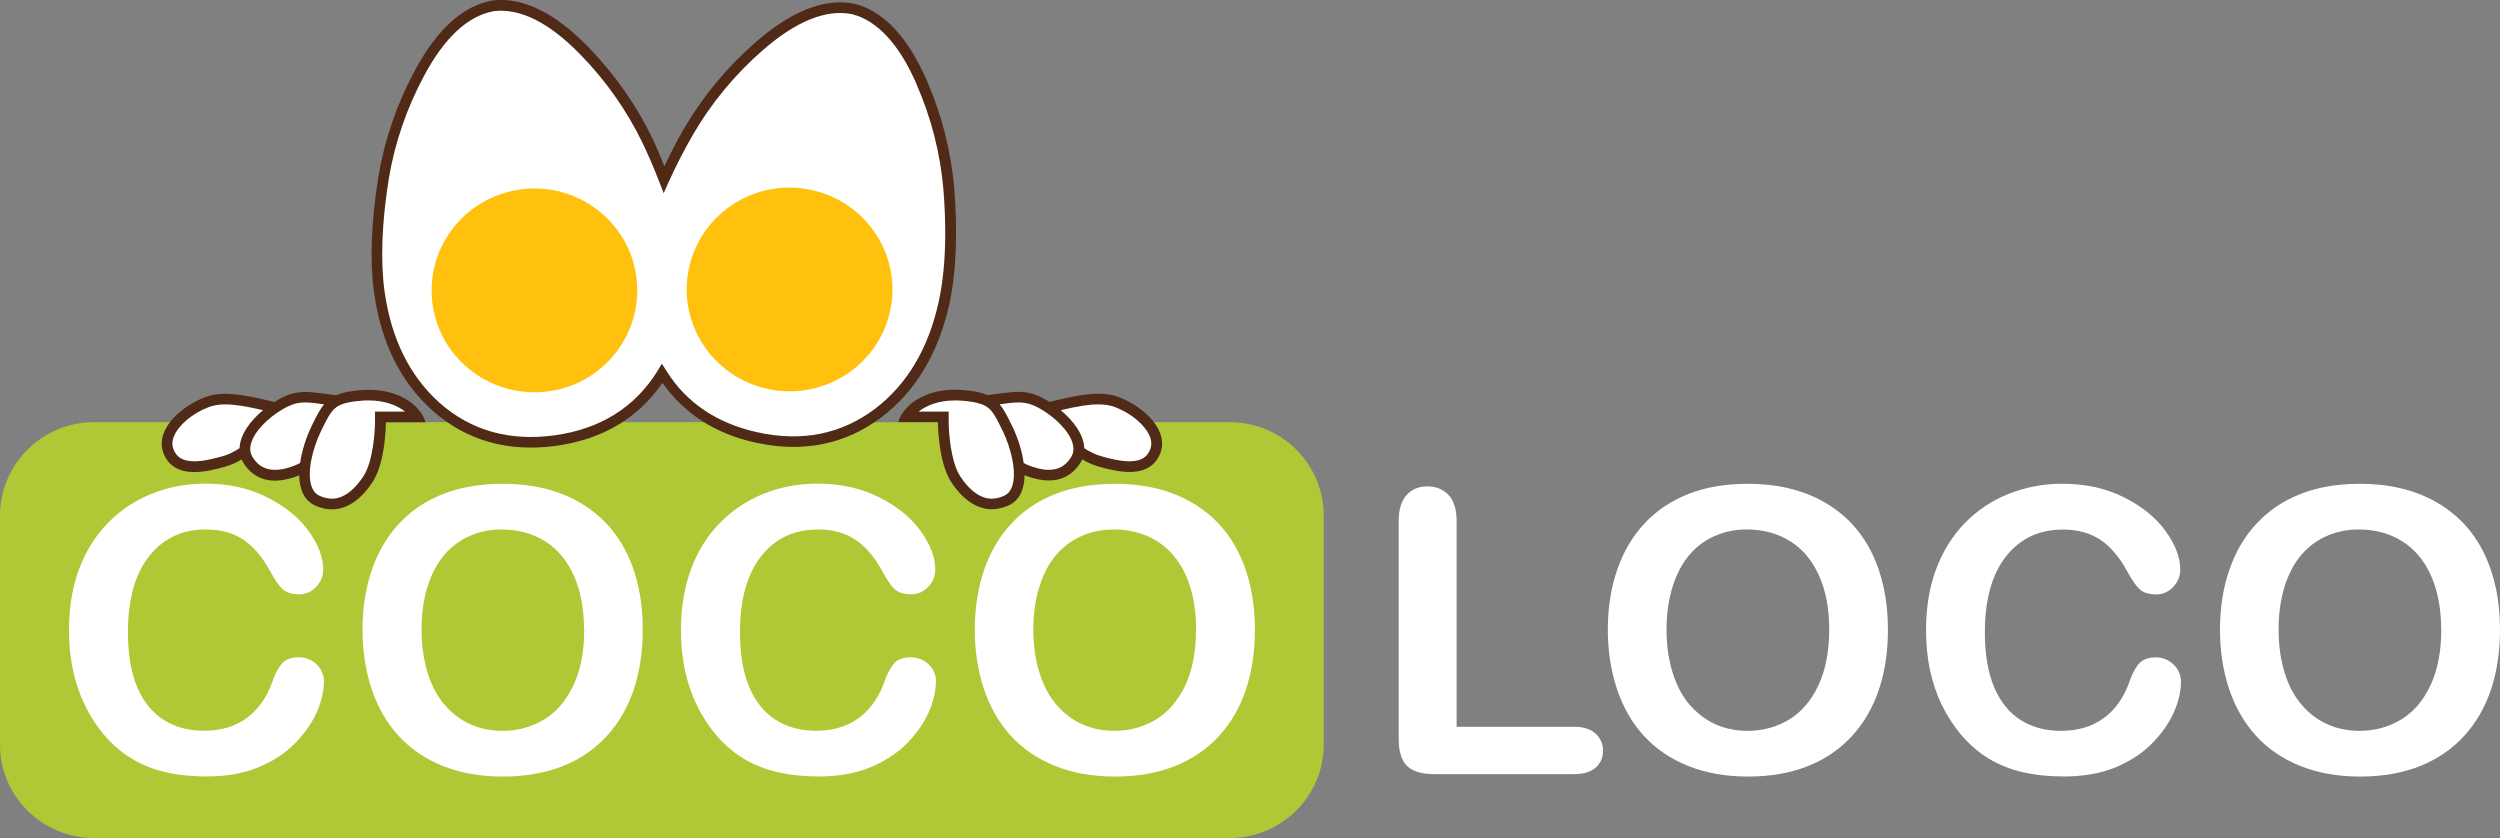
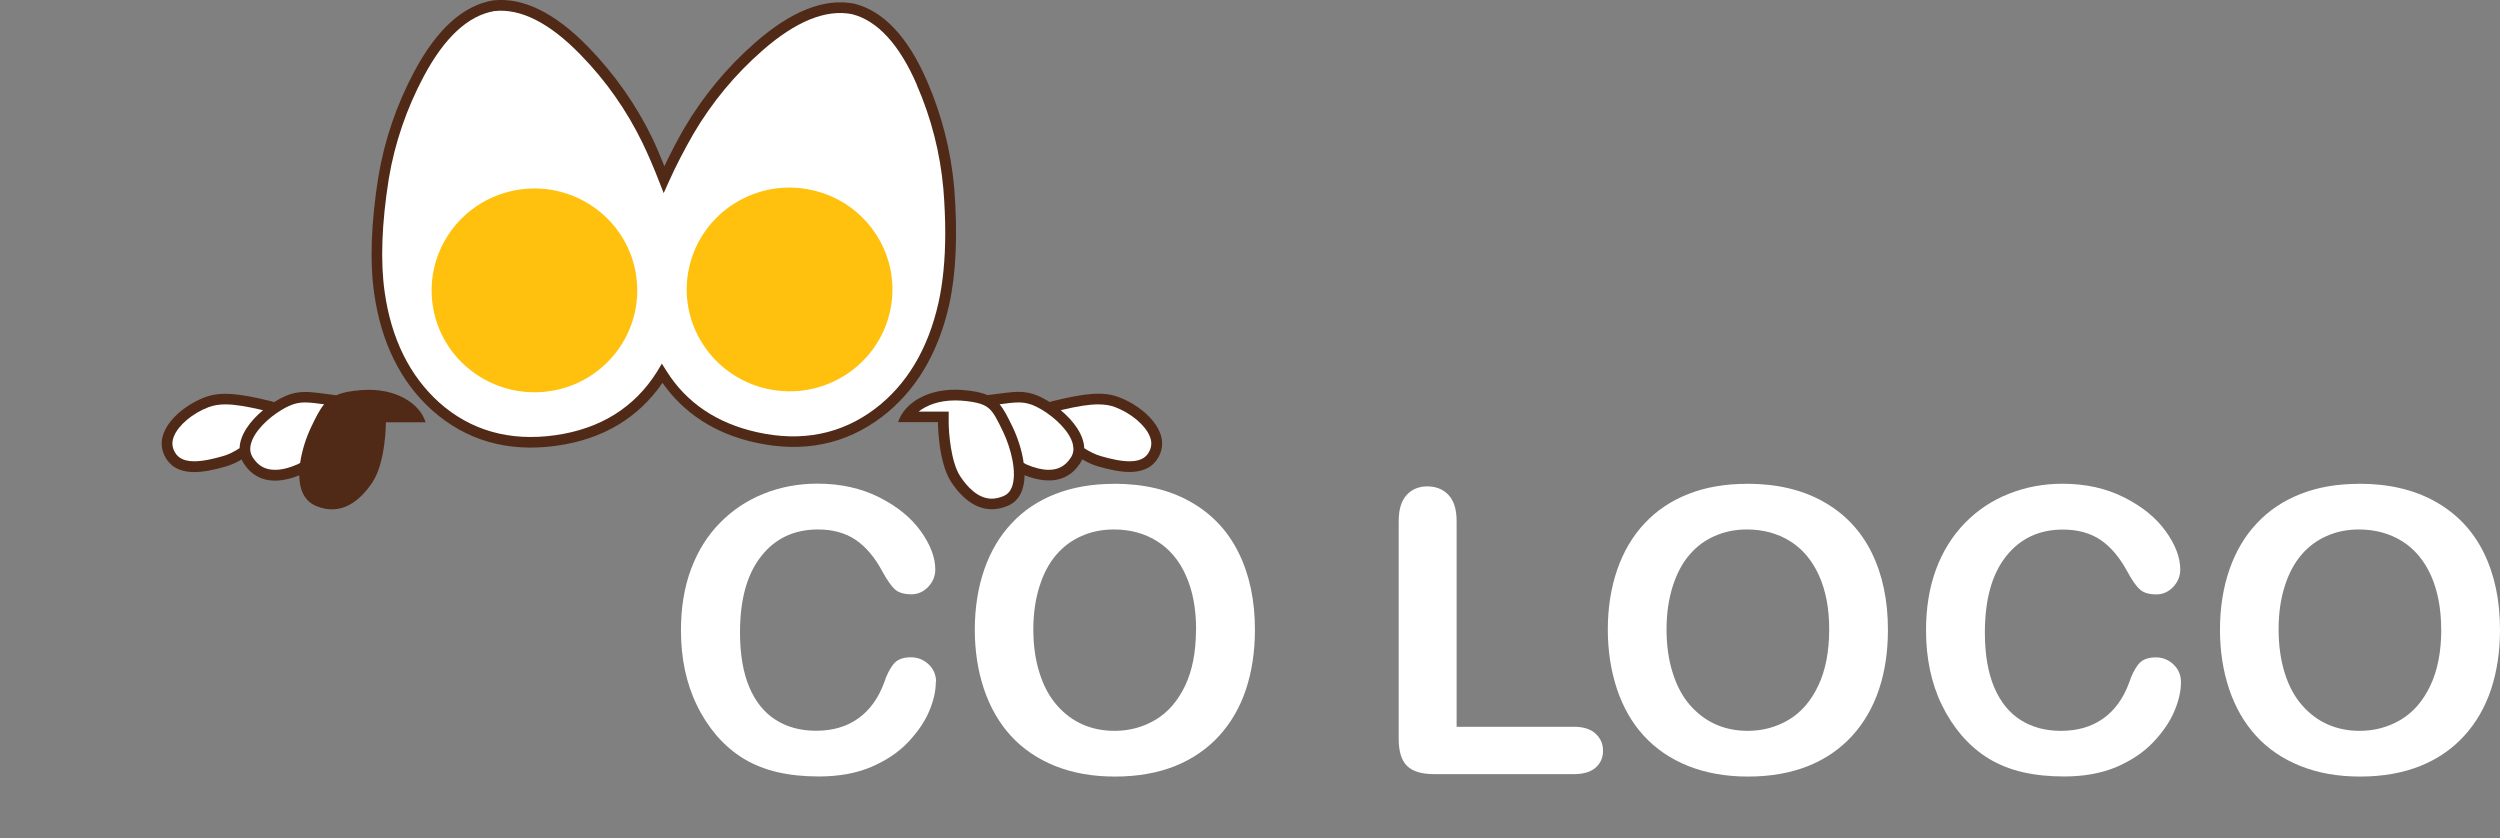
<svg xmlns="http://www.w3.org/2000/svg" id="a" viewBox="0 0 246.05 82.48">
  <rect x="0" y="0" width="246.05" height="82.48" fill="#808080" stroke="none" />
  <path d="M143.36,51.27v20.26h11.55c.92,0,1.63.22,2.12.67.49.45.74,1,.74,1.68s-.24,1.24-.73,1.67c-.49.43-1.2.64-2.13.64h-13.76c-1.24,0-2.13-.27-2.68-.82-.54-.54-.81-1.42-.81-2.64v-21.45c0-1.14.26-1.99.78-2.56.52-.57,1.2-.85,2.04-.85s1.55.28,2.08.84c.53.56.8,1.42.8,2.57" style="fill:#fff; stroke-width:0px;" />
  <path d="M180.03,61.94c0-2.04-.33-3.8-1-5.29-.67-1.49-1.62-2.62-2.85-3.39-1.23-.76-2.65-1.15-4.25-1.15-1.14,0-2.19.21-3.16.64-.97.42-1.8,1.04-2.49,1.85-.7.81-1.25,1.84-1.65,3.1-.4,1.26-.61,2.67-.61,4.24s.2,3.01.61,4.29c.4,1.28.97,2.34,1.71,3.18.74.84,1.58,1.47,2.53,1.89.95.42,2,.63,3.14.63,1.46,0,2.8-.36,4.02-1.08,1.22-.72,2.19-1.83,2.91-3.34.72-1.5,1.09-3.36,1.09-5.56M171.93,47.61c2.92,0,5.42.58,7.52,1.76,2.09,1.17,3.68,2.84,4.75,5,1.07,2.16,1.61,4.7,1.61,7.61,0,2.15-.29,4.11-.88,5.87-.59,1.76-1.47,3.29-2.65,4.58-1.18,1.29-2.62,2.28-4.34,2.97-1.72.68-3.68,1.03-5.89,1.03s-4.17-.35-5.92-1.05c-1.74-.7-3.19-1.7-4.36-2.98-1.17-1.28-2.04-2.82-2.64-4.62-.59-1.8-.89-3.74-.89-5.83s.31-4.11.93-5.89c.62-1.79,1.52-3.31,2.7-4.56,1.18-1.26,2.61-2.22,4.3-2.88,1.69-.67,3.61-1,5.76-1" style="fill:#fff; stroke-width:0px;" />
  <path d="M214.65,67.14c0,.89-.22,1.85-.66,2.88-.44,1.03-1.14,2.05-2.08,3.04-.95,1-2.16,1.8-3.62,2.43-1.47.62-3.19.93-5.15.93-1.48,0-2.83-.14-4.05-.42-1.22-.28-2.32-.72-3.31-1.31-.99-.59-1.9-1.37-2.74-2.34-.74-.88-1.38-1.85-1.91-2.94-.53-1.08-.92-2.24-1.18-3.46-.26-1.23-.39-2.53-.39-3.91,0-2.24.33-4.25.99-6.02.66-1.77,1.61-3.29,2.84-4.55,1.23-1.26,2.67-2.22,4.32-2.87,1.65-.66,3.41-.99,5.28-.99,2.28,0,4.3.45,6.08,1.35,1.78.9,3.14,2.01,4.09,3.34.95,1.32,1.42,2.58,1.42,3.75,0,.65-.23,1.22-.69,1.71-.46.49-1.02.74-1.67.74-.73,0-1.28-.17-1.64-.51-.37-.34-.77-.93-1.22-1.76-.75-1.38-1.62-2.41-2.62-3.09-1.01-.68-2.24-1.02-3.71-1.02-2.34,0-4.21.88-5.6,2.64-1.39,1.76-2.08,4.26-2.08,7.49,0,2.16.31,3.96.92,5.4.61,1.43,1.48,2.51,2.61,3.22,1.13.71,2.44,1.06,3.95,1.06,1.64,0,3.02-.4,4.16-1.21,1.13-.8,1.99-1.98,2.56-3.54.24-.73.54-1.33.9-1.79.36-.46.93-.69,1.73-.69.68,0,1.26.24,1.74.7.49.47.73,1.05.73,1.75" style="fill:#fff; stroke-width:0px;" />
  <path d="M240.26,61.94c0-2.04-.34-3.8-1-5.29-.67-1.49-1.62-2.62-2.85-3.39-1.23-.76-2.65-1.15-4.25-1.15-1.14,0-2.19.21-3.16.64-.96.42-1.8,1.04-2.49,1.85-.7.81-1.25,1.84-1.65,3.1-.4,1.26-.6,2.67-.6,4.24s.2,3.01.6,4.29c.4,1.28.97,2.34,1.71,3.18.73.84,1.58,1.47,2.53,1.89.95.42,2,.63,3.14.63,1.46,0,2.8-.36,4.02-1.08,1.22-.72,2.2-1.83,2.92-3.34.72-1.5,1.09-3.36,1.09-5.56M232.17,47.61c2.92,0,5.42.58,7.52,1.76,2.09,1.17,3.68,2.84,4.75,5,1.07,2.16,1.61,4.7,1.61,7.61,0,2.15-.3,4.11-.88,5.87-.59,1.76-1.47,3.29-2.65,4.58-1.18,1.29-2.62,2.28-4.34,2.97-1.72.68-3.68,1.03-5.89,1.03s-4.17-.35-5.91-1.05c-1.74-.7-3.2-1.7-4.36-2.98-1.16-1.28-2.04-2.82-2.64-4.62-.6-1.8-.89-3.74-.89-5.83s.31-4.11.93-5.89c.62-1.79,1.52-3.31,2.7-4.56,1.18-1.26,2.61-2.22,4.3-2.88,1.69-.67,3.61-1,5.76-1" style="fill:#fff; stroke-width:0px;" />
-   <path d="M130.28,73.29c0,5.07-4.15,9.19-9.27,9.19H9.28c-5.12,0-9.28-4.11-9.28-9.19v-22.55c0-5.07,4.16-9.19,9.28-9.19h111.73c5.12,0,9.27,4.11,9.27,9.19v22.55Z" style="fill:#afc936; stroke-width:0px;" />
-   <path d="M31.87,67.14c0,.89-.22,1.85-.66,2.88-.44,1.03-1.14,2.05-2.08,3.04-.95,1-2.15,1.8-3.63,2.43-1.47.62-3.19.93-5.14.93-1.48,0-2.83-.14-4.05-.42-1.22-.28-2.32-.72-3.31-1.31-.99-.59-1.9-1.37-2.74-2.34-.74-.88-1.38-1.85-1.9-2.94-.53-1.08-.92-2.24-1.18-3.46-.26-1.23-.39-2.53-.39-3.91,0-2.24.33-4.25.99-6.02.66-1.77,1.61-3.29,2.84-4.55,1.23-1.26,2.67-2.22,4.32-2.88,1.65-.66,3.41-.99,5.28-.99,2.28,0,4.3.45,6.08,1.35,1.78.9,3.14,2.01,4.09,3.34.95,1.32,1.42,2.58,1.42,3.75,0,.65-.23,1.22-.69,1.71-.46.49-1.02.74-1.67.74-.73,0-1.28-.17-1.64-.51-.37-.34-.77-.93-1.22-1.76-.74-1.38-1.62-2.41-2.62-3.09-1-.68-2.24-1.02-3.71-1.02-2.34,0-4.2.88-5.59,2.64-1.39,1.76-2.08,4.26-2.08,7.49,0,2.16.31,3.96.92,5.4.61,1.43,1.49,2.51,2.61,3.22,1.13.71,2.44,1.06,3.95,1.06,1.64,0,3.02-.4,4.15-1.21,1.13-.8,1.99-1.98,2.56-3.54.24-.73.54-1.33.9-1.79.36-.46.93-.69,1.73-.69.68,0,1.26.24,1.75.7.48.47.73,1.05.73,1.75" style="fill:#fff; stroke-width:0px;" />
-   <path d="M57.48,61.94c0-2.03-.33-3.8-1-5.29-.67-1.49-1.61-2.62-2.85-3.39-1.24-.77-2.65-1.15-4.25-1.15-1.14,0-2.19.21-3.15.64-.97.42-1.8,1.04-2.49,1.85-.7.81-1.25,1.84-1.65,3.1-.4,1.26-.6,2.67-.6,4.24s.2,3.01.6,4.29c.4,1.28.97,2.34,1.71,3.18.74.84,1.58,1.47,2.53,1.89.95.42,2,.63,3.14.63,1.46,0,2.8-.36,4.02-1.08,1.22-.72,2.19-1.83,2.92-3.34.72-1.5,1.09-3.36,1.09-5.56M49.38,47.61c2.92,0,5.43.58,7.52,1.76,2.09,1.17,3.68,2.84,4.75,5,1.08,2.16,1.61,4.7,1.61,7.61,0,2.15-.3,4.11-.88,5.87-.59,1.76-1.47,3.29-2.65,4.58-1.18,1.29-2.62,2.28-4.34,2.97-1.72.68-3.68,1.03-5.9,1.03s-4.17-.35-5.92-1.05c-1.74-.7-3.19-1.7-4.36-2.98-1.17-1.28-2.05-2.82-2.64-4.62-.6-1.8-.89-3.74-.89-5.83s.31-4.11.93-5.89c.62-1.79,1.52-3.31,2.7-4.56,1.18-1.26,2.61-2.22,4.3-2.88,1.69-.66,3.61-1,5.76-1" style="fill:#fff; stroke-width:0px;" />
  <path d="M92.1,67.14c0,.89-.22,1.85-.66,2.88-.44,1.03-1.14,2.05-2.08,3.04-.95,1-2.16,1.8-3.63,2.43-1.47.62-3.18.93-5.14.93-1.48,0-2.83-.14-4.05-.42-1.22-.28-2.32-.72-3.31-1.31-.99-.59-1.9-1.37-2.74-2.34-.74-.88-1.38-1.85-1.9-2.94-.53-1.08-.92-2.24-1.18-3.46-.26-1.23-.39-2.53-.39-3.91,0-2.24.33-4.25.99-6.02.66-1.77,1.6-3.29,2.84-4.55,1.23-1.26,2.67-2.22,4.32-2.88,1.65-.66,3.41-.99,5.28-.99,2.28,0,4.31.45,6.09,1.35,1.78.9,3.14,2.01,4.09,3.34.94,1.32,1.42,2.58,1.42,3.75,0,.65-.23,1.22-.69,1.71-.46.49-1.02.74-1.67.74-.73,0-1.28-.17-1.64-.51-.36-.34-.77-.93-1.22-1.76-.74-1.38-1.62-2.41-2.62-3.09-1-.68-2.24-1.02-3.71-1.02-2.34,0-4.21.88-5.59,2.64-1.39,1.76-2.08,4.26-2.08,7.49,0,2.16.31,3.96.92,5.4.61,1.43,1.48,2.51,2.61,3.22,1.13.71,2.44,1.06,3.95,1.06,1.64,0,3.02-.4,4.15-1.21,1.13-.8,1.99-1.98,2.56-3.54.24-.73.54-1.33.9-1.79.36-.46.93-.69,1.73-.69.68,0,1.26.24,1.75.7.49.47.73,1.05.73,1.75" style="fill:#fff; stroke-width:0px;" />
  <path d="M117.72,61.94c0-2.03-.33-3.8-1-5.29-.66-1.49-1.61-2.62-2.85-3.39-1.23-.77-2.65-1.15-4.25-1.15-1.14,0-2.19.21-3.16.64-.97.42-1.8,1.04-2.5,1.85-.7.81-1.25,1.84-1.65,3.1-.4,1.26-.61,2.67-.61,4.24s.2,3.01.61,4.29c.4,1.28.97,2.34,1.71,3.18.73.84,1.58,1.47,2.53,1.89.95.42,2,.63,3.14.63,1.46,0,2.8-.36,4.02-1.08,1.22-.72,2.19-1.83,2.92-3.34.72-1.5,1.08-3.36,1.08-5.56M109.62,47.61c2.92,0,5.43.58,7.52,1.76,2.09,1.17,3.68,2.84,4.75,5,1.08,2.16,1.62,4.7,1.62,7.61,0,2.15-.3,4.11-.88,5.87-.59,1.76-1.47,3.29-2.65,4.58-1.18,1.29-2.63,2.28-4.34,2.97-1.72.68-3.68,1.03-5.9,1.03s-4.17-.35-5.91-1.05c-1.74-.7-3.19-1.7-4.36-2.98-1.16-1.28-2.04-2.82-2.64-4.62-.6-1.8-.89-3.74-.89-5.83s.31-4.11.93-5.89c.62-1.79,1.52-3.31,2.7-4.56,1.17-1.26,2.61-2.22,4.3-2.88,1.69-.66,3.61-1,5.76-1" style="fill:#fff; stroke-width:0px;" />
  <path d="M35.61,38.39c-1.12.08-1.91.24-2.51.51-2.75-.33-3.8-.71-5.91.55-.07.04-.14.09-.21.13-.11-.04-.24-.08-.37-.11-3.07-.75-4.88-.96-6.45-.37-2.45.93-5.12,3.36-3.97,5.74,1.12,2.3,4,1.65,6.01,1.08.56-.16,1.09-.41,1.58-.7.06.15.14.29.24.44,1.36,2.05,3.56,1.88,5.43,1.12.02,1.34.46,2.51,1.64,3.01,2.49,1.06,4.38-.52,5.58-2.35,1.31-2,1.31-5.88,1.31-5.88h3.91c-.59-1.88-2.96-3.41-6.28-3.17" style="fill:#502a17; stroke-width:0px;" />
-   <path d="M35.68,39.43c-1.74.12-2.33.44-2.69.74-.49.41-.84,1.11-1.42,2.31-.8,1.66-1.41,4.07-.88,5.46.17.43.42.71.81.88.4.17.79.26,1.16.26,1.37,0,2.45-1.2,3.11-2.21.93-1.42,1.13-4.31,1.14-5.31v-1.05h2.96c-.79-.63-2.01-1.1-3.6-1.1-.19,0-.39,0-.6.02" style="fill:#fff; stroke-width:0px;" />
  <path d="M31.9,39.79c-.75-.1-1.34-.18-1.86-.18-.68,0-1.3.12-2.31.72-1.31.78-2.76,2.14-3.05,3.43-.11.49-.04.91.23,1.31.53.8,1.22,1.17,2.16,1.17.65,0,1.38-.18,2.19-.53.09-.04.18-.1.28-.15.18-1.25.61-2.54,1.09-3.54.46-.96.82-1.69,1.27-2.23" style="fill:#fff; stroke-width:0px;" />
  <path d="M25.88,40.37c-1.68-.39-2.8-.57-3.69-.57-.63,0-1.16.09-1.65.27-1.57.59-2.98,1.77-3.42,2.87-.21.51-.2.98.02,1.43.23.48.67,1.03,1.98,1.03.89,0,1.91-.25,2.79-.5.59-.16,1.16-.46,1.67-.79.04-1.34,1.06-2.7,2.31-3.74" style="fill:#fff; stroke-width:0px;" />
  <path d="M110.13,39.09c-1.57-.59-3.38-.38-6.45.37-.14.03-.26.07-.37.11-.07-.04-.14-.09-.21-.13-2.11-1.26-3.17-.88-5.91-.55-.61-.27-1.4-.43-2.51-.51-3.32-.24-5.7,1.29-6.29,3.17h3.92s0,3.88,1.3,5.88c1.2,1.83,3.09,3.41,5.58,2.35,1.18-.5,1.63-1.66,1.65-3.01,1.87.75,4.07.92,5.43-1.12.1-.14.17-.29.24-.44.49.29,1.03.54,1.58.7,2.01.57,4.9,1.22,6.01-1.08,1.15-2.37-1.52-4.81-3.97-5.74" style="fill:#502a17; stroke-width:0px;" />
  <path d="M113.16,42.94c-.44-1.09-1.84-2.28-3.41-2.87,0,0,0,0,0,0-.5-.19-1.03-.27-1.66-.27-.89,0-2.01.17-3.69.57,1.24,1.04,2.27,2.4,2.31,3.74.51.33,1.08.63,1.67.79.88.25,1.89.5,2.79.5,1.31,0,1.74-.55,1.97-1.03.22-.45.23-.92.02-1.43" style="fill:#fff; stroke-width:0px;" />
  <path d="M97.29,40.17c-.35-.3-.95-.61-2.68-.74-.2-.01-.41-.02-.6-.02-1.59,0-2.81.47-3.6,1.1h2.96s0,1.05,0,1.05c0,1,.21,3.89,1.13,5.31.66,1.01,1.74,2.21,3.11,2.21.37,0,.76-.09,1.16-.26.39-.17.65-.45.82-.88.53-1.39-.08-3.81-.87-5.46-.58-1.2-.93-1.9-1.42-2.31" style="fill:#fff; stroke-width:0px;" />
  <path d="M105.6,43.76c-.29-1.28-1.74-2.64-3.05-3.43t0,0c-1.01-.6-1.64-.72-2.32-.72-.52,0-1.11.08-1.85.18.46.55.81,1.27,1.28,2.23.48,1,.92,2.29,1.09,3.54.09.05.18.11.27.15.81.35,1.55.53,2.19.53.94,0,1.63-.37,2.16-1.17.27-.4.34-.82.22-1.31" style="fill:#fff; stroke-width:0px;" />
  <path d="M48.53.04c-2.94.49-5.54,2.84-7.75,6.99-1.74,3.25-2.93,6.73-3.54,10.36-.72,4.51-.86,8.38-.41,11.5.69,4.84,2.6,8.7,5.69,11.48,3.35,2.99,7.47,4.17,12.26,3.5,4.55-.64,8.04-2.73,10.42-6.19,2.11,2.99,5.14,4.99,9.11,5.87,4.72,1.05,8.92.2,12.5-2.53,3.3-2.52,5.52-6.22,6.6-10.99.69-3.08.86-6.95.51-11.49h0c-.32-3.67-1.23-7.24-2.7-10.61-1.87-4.3-4.27-6.85-7.14-7.57-2.93-.57-6.2.72-9.75,3.83-2.78,2.43-5.14,5.28-7,8.45-.73,1.27-1.36,2.5-1.94,3.72-.38-.92-.75-1.84-1.18-2.75-1.61-3.31-3.73-6.33-6.31-8.98C54.62,1.26,51.47-.29,48.53.04" style="fill:#502a17; stroke-width:0px;" />
  <path d="M90.24,8.35c-1.73-3.99-3.89-6.33-6.4-6.96-2.56-.5-5.53.71-8.81,3.59-2.7,2.36-4.98,5.12-6.78,8.19-.92,1.6-1.73,3.17-2.41,4.68l-.52,1.16-.46-1.18c-.48-1.24-1.02-2.51-1.62-3.76-1.56-3.21-3.61-6.14-6.12-8.7-3.04-3.13-5.89-4.56-8.46-4.28-2.57.43-4.92,2.6-6.96,6.44-1.68,3.15-2.84,6.53-3.43,10.03-.7,4.4-.84,8.17-.41,11.19.65,4.59,2.46,8.24,5.35,10.85,3.1,2.77,6.94,3.86,11.4,3.24,4.46-.62,7.84-2.73,10.05-6.25,0-.01.48-.8.48-.8l.46.73c1.95,3.11,4.95,5.14,8.92,6.02,4.4.98,8.31.19,11.63-2.33,3.1-2.36,5.19-5.86,6.21-10.39.44-1.97.67-4.27.67-6.89,0-1.35-.06-2.78-.18-4.29-.31-3.55-1.19-7.01-2.62-10.28" style="fill:#fff; stroke-width:0px;" />
  <path d="M62.62,27.18c.78,5.48-3.07,10.56-8.6,11.33-5.53.77-10.66-3.04-11.44-8.52-.78-5.49,3.07-10.56,8.6-11.34,5.53-.78,10.66,3.04,11.44,8.52" style="fill:#ffc10e; stroke-width:0px;" />
  <path d="M87.59,30.68c-1.22,5.4-6.63,8.8-12.09,7.59-5.45-1.21-8.89-6.57-7.67-11.97,1.22-5.41,6.64-8.81,12.09-7.59,5.46,1.21,8.89,6.57,7.67,11.97" style="fill:#ffc10e; stroke-width:0px;" />
</svg>